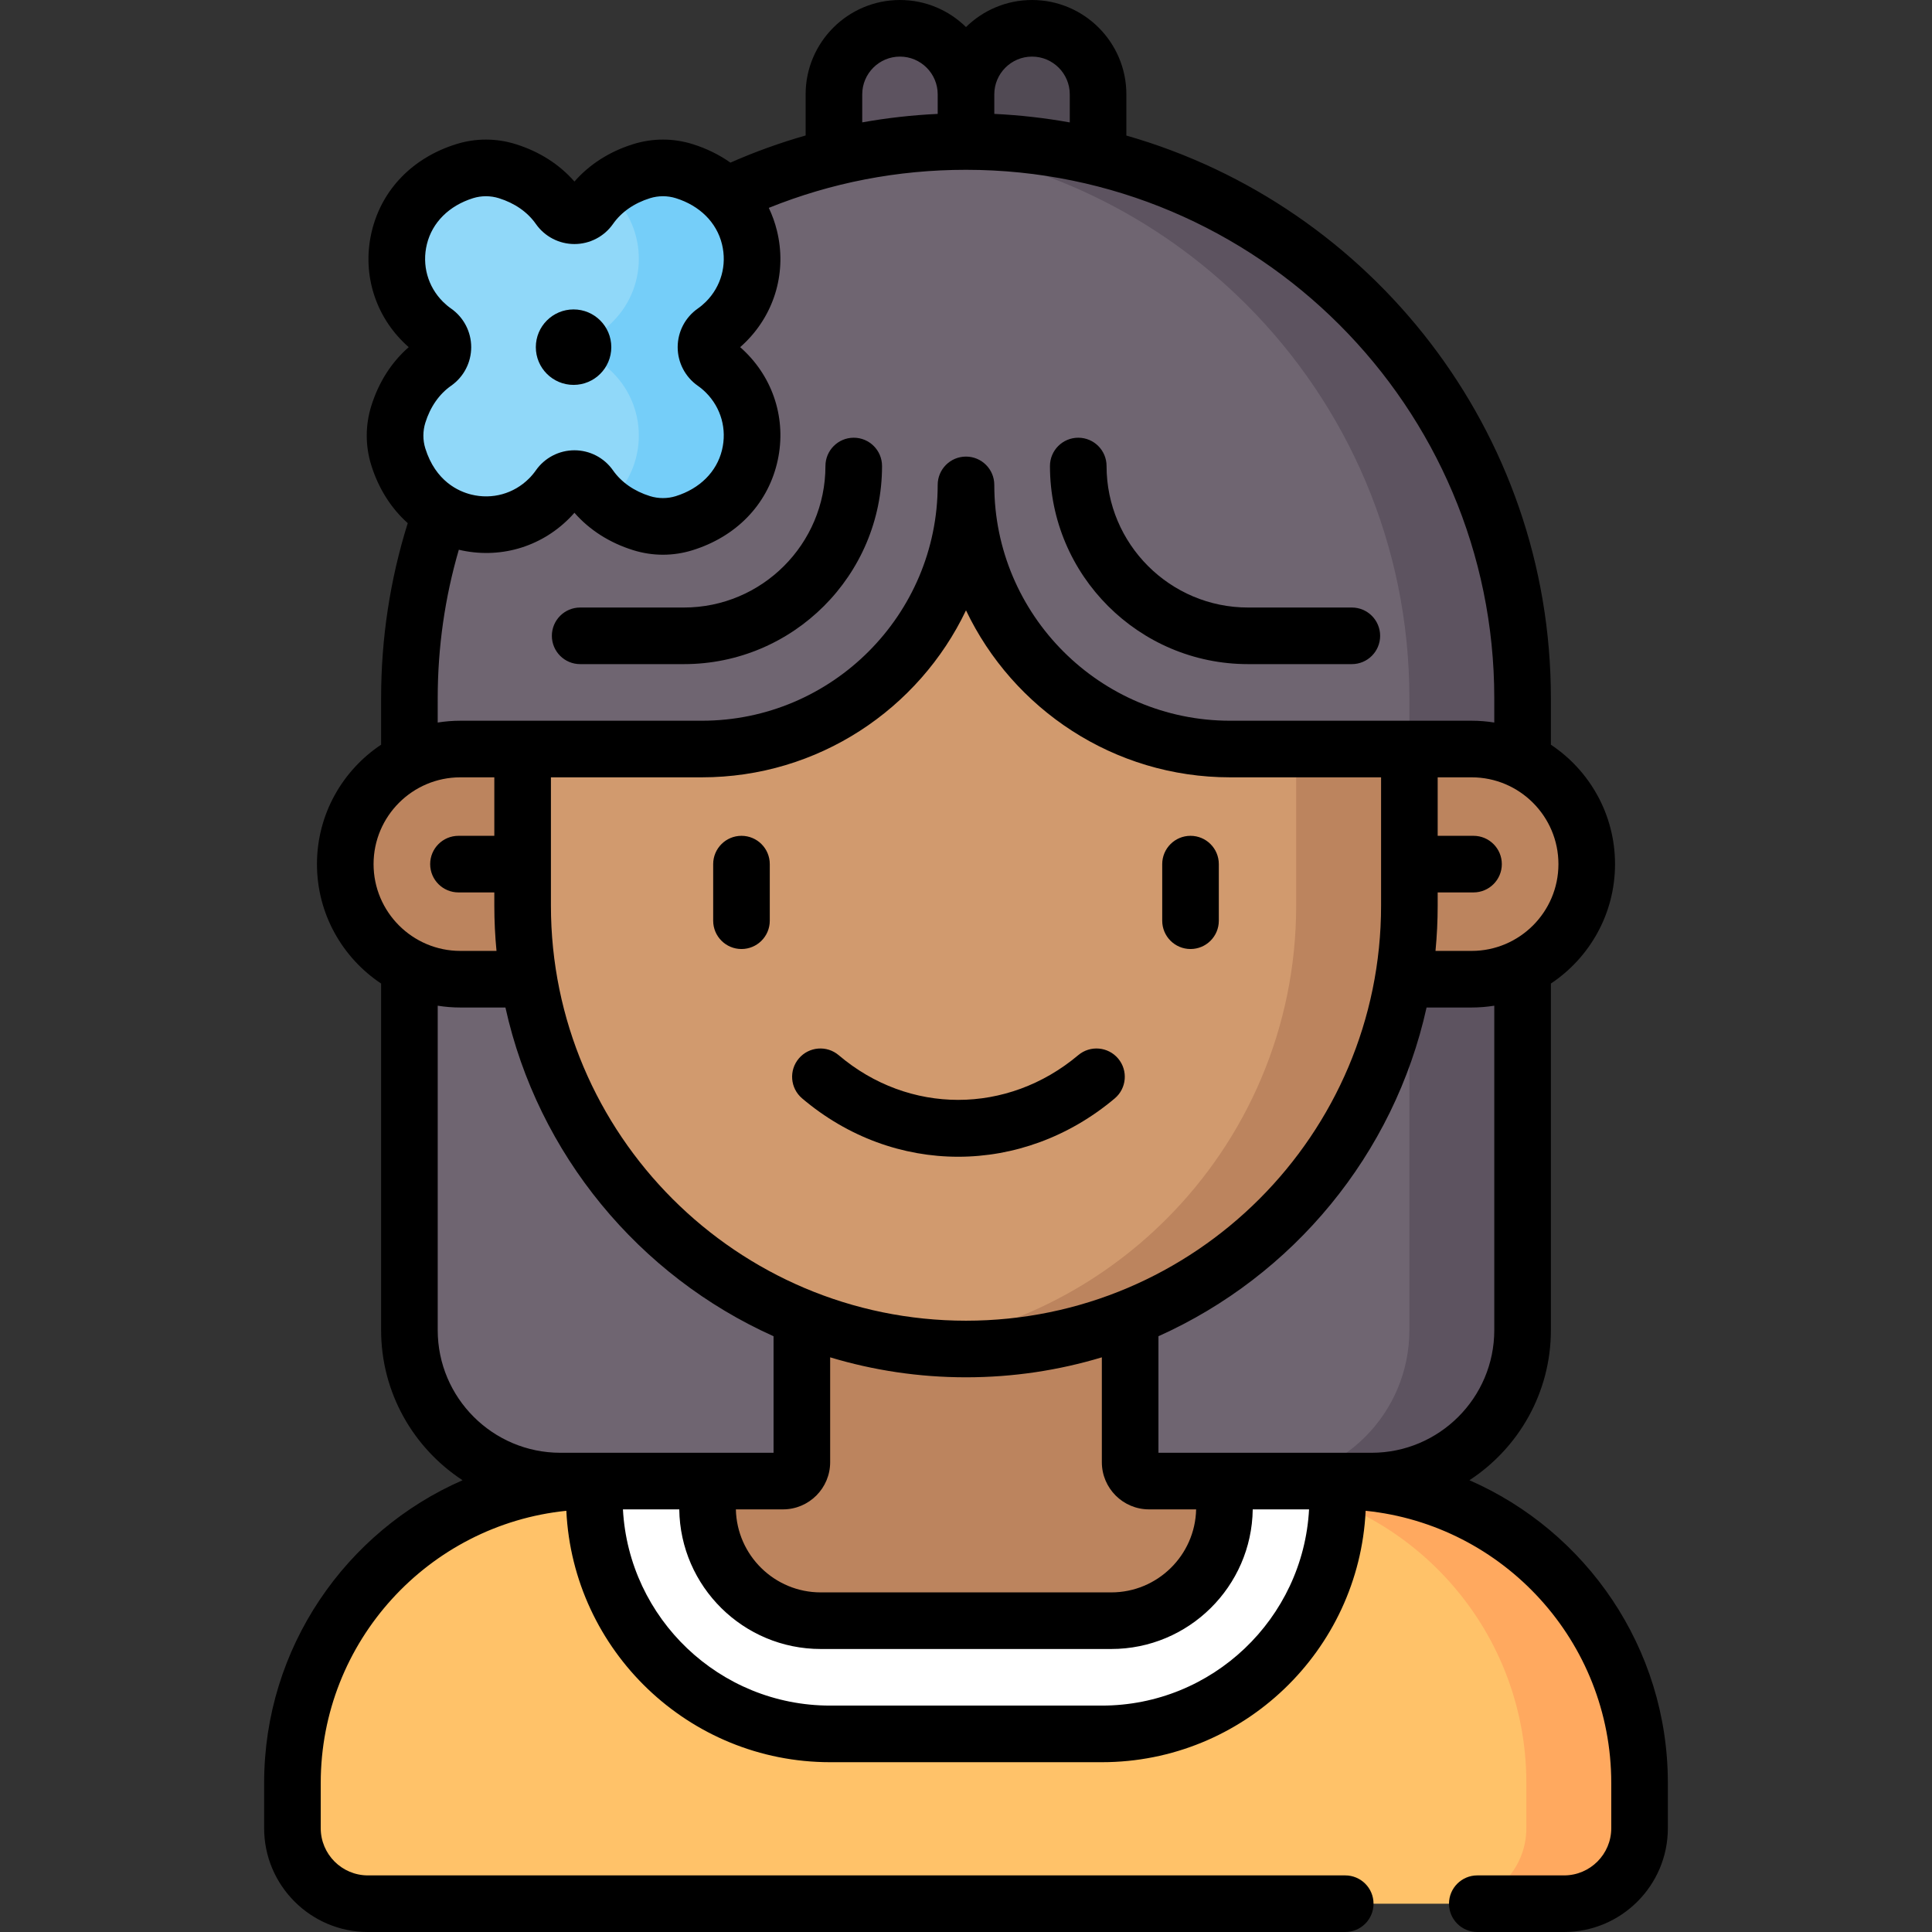
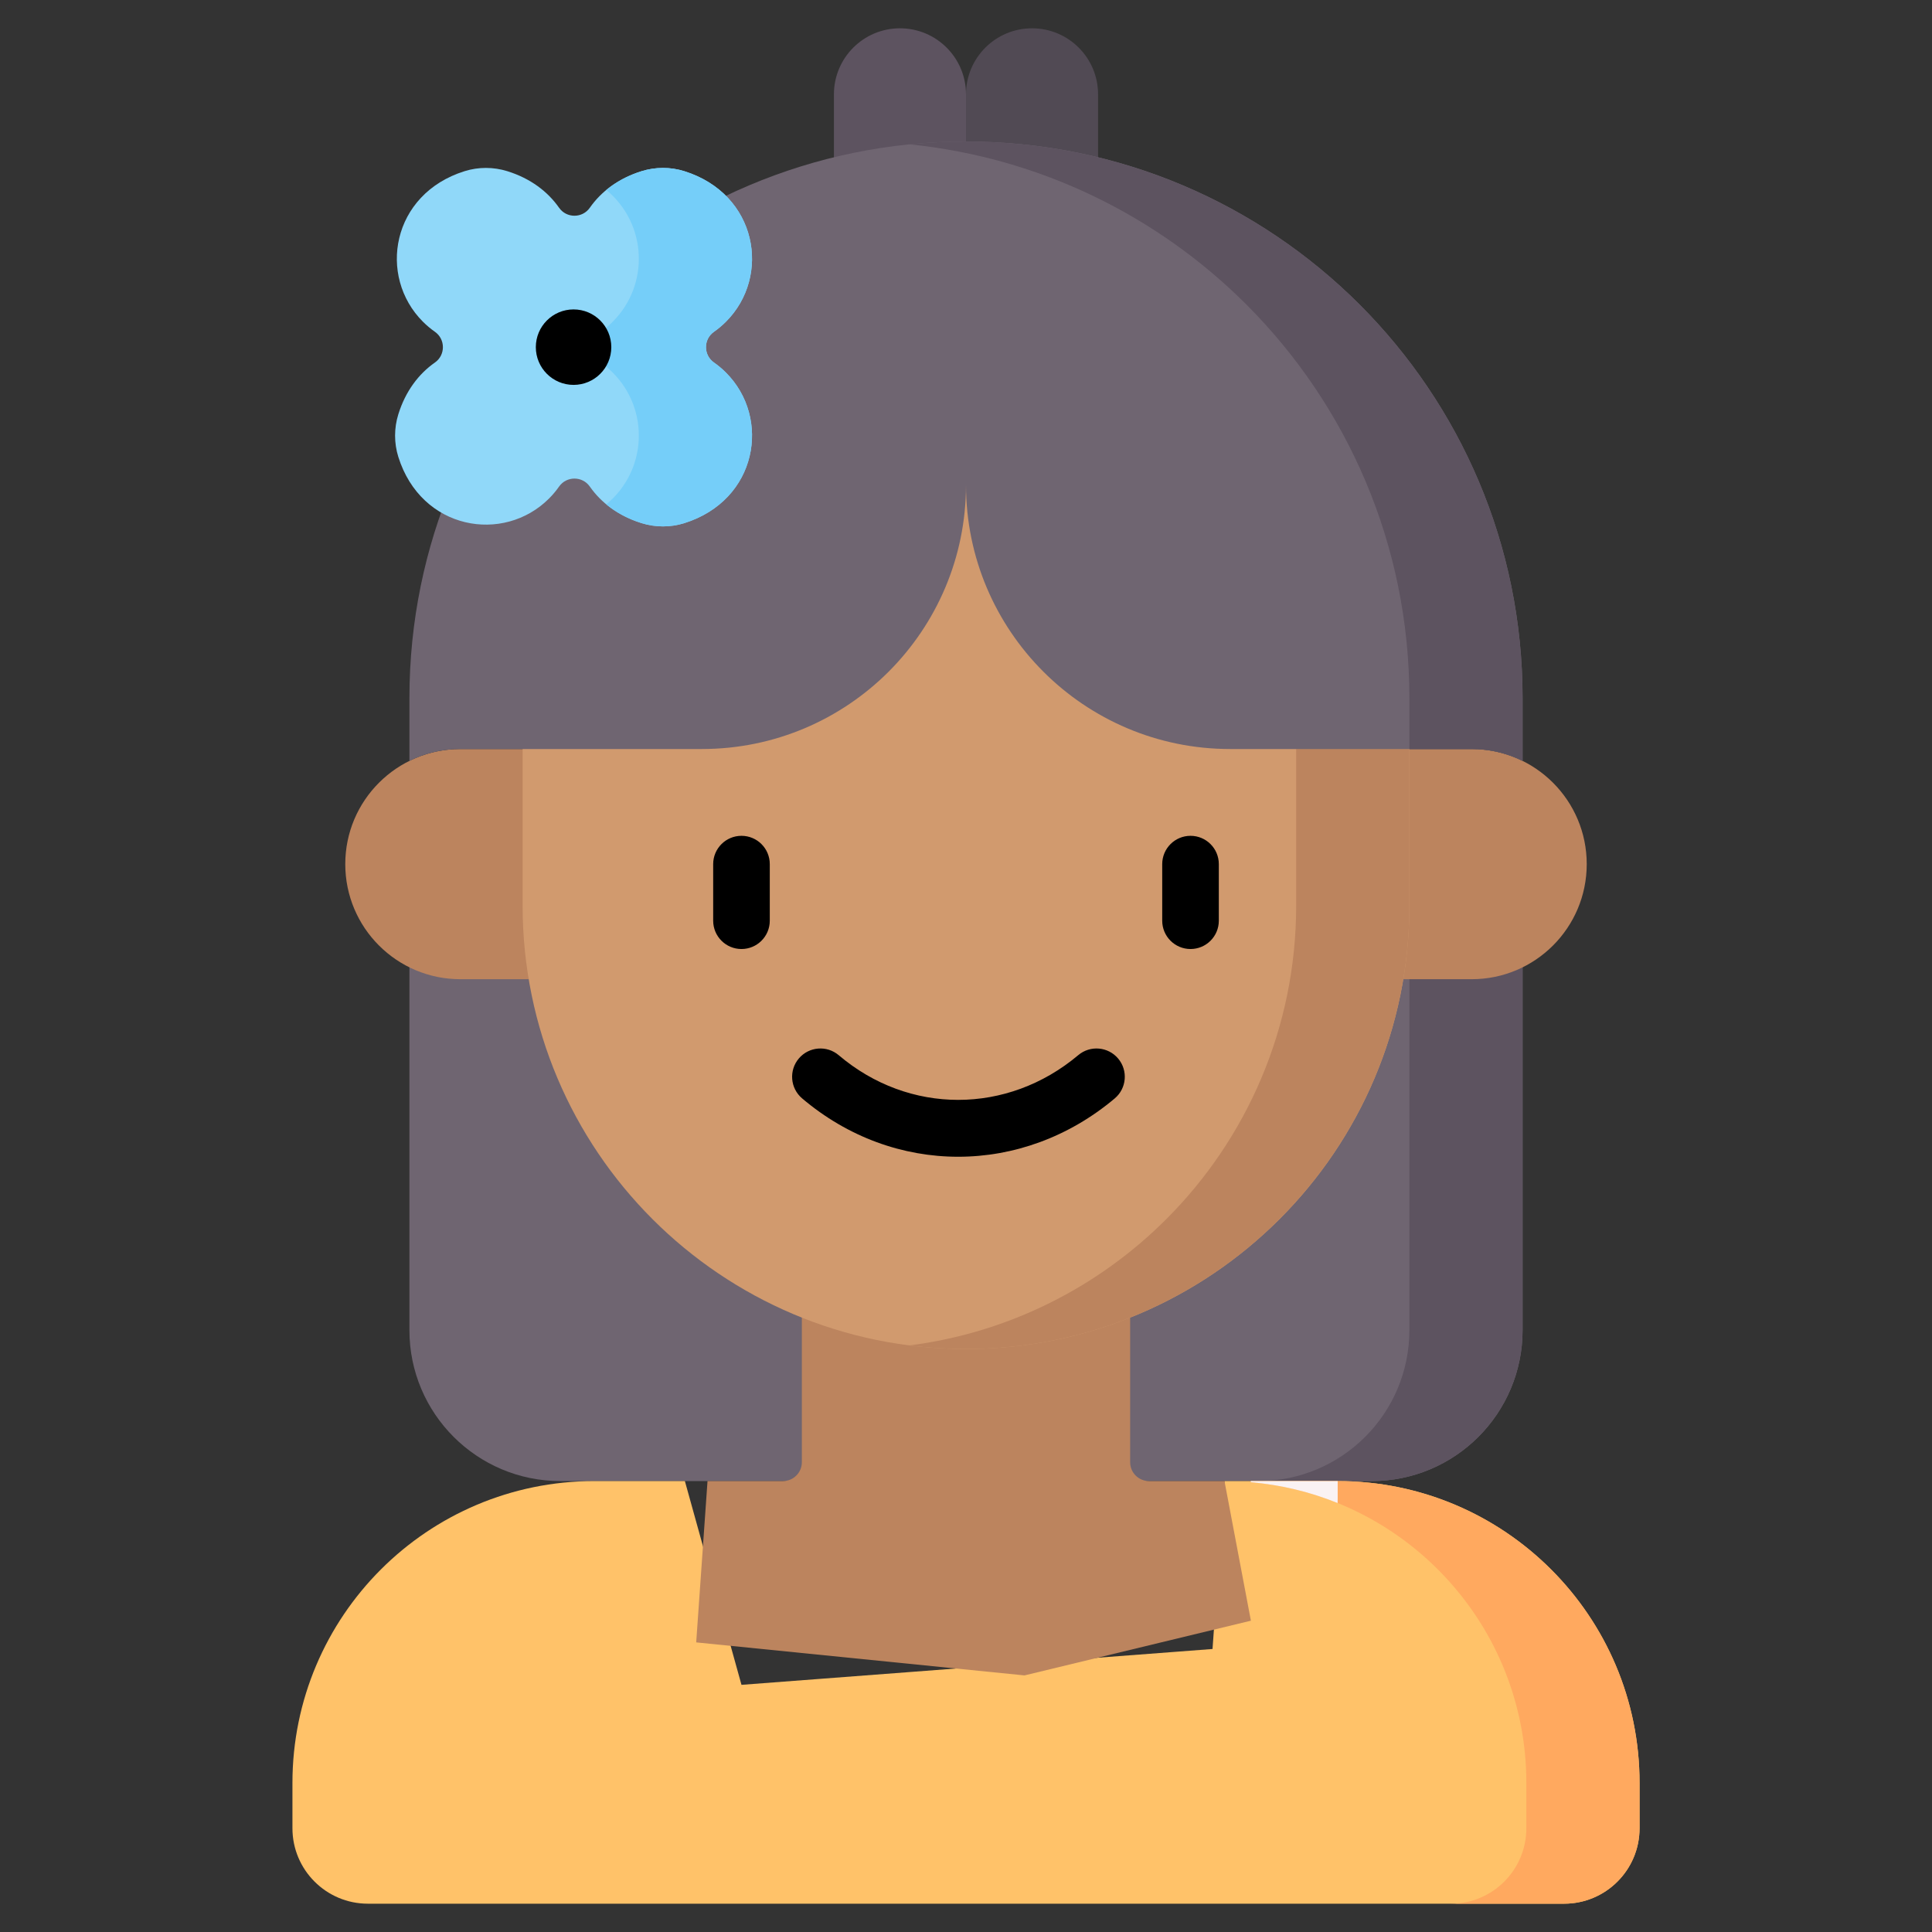
<svg xmlns="http://www.w3.org/2000/svg" id="Layer_1" enable-background="new 0 0 512 512" height="512" viewBox="0 0 512 512" width="512">
  <rect x="0" y="0" width="512" height="512" fill="#333333" stroke="none" />
  <g>
    <g>
      <path d="m148.5 392.5c-22.091 0-40-17.909-40-40v-104.333l295 .833v103.5c0 22.091-17.909 40-40 40z" fill="#6f6571" />
      <path d="m403.5 249v103.5c0 22.09-17.91 40-40 40h-30c22.09 0 40-17.91 40-40v-103.5z" fill="#5d5360" />
      <path d="m291 51v-26c0-9.665-7.835-17.5-17.5-17.5-9.665 0-17.5 7.835-17.5 17.5l-10 16z" fill="#514a54" />
      <path d="m256 41v-16c0-9.665-7.835-17.5-17.5-17.5-9.665 0-17.5 7.835-17.5 17.5v26z" fill="#5d5360" />
      <path d="m181.5 392.5h-24c-44.183 0-80 35.817-80 80v12c0 11.046 8.954 20 20 20h317c11.046 0 20-8.954 20-20v-12c0-44.183-35.817-80-80-80h-30l-3.167 44.5-124.833 9.5z" fill="#ffc269" />
      <path d="m434.5 472.5v12c0 11.05-8.95 20-20 20h-30c11.05 0 20-8.95 20-20v-12c0-41.84-32.13-76.19-73.07-79.7l.07-.3h23c44.18 0 80 35.82 80 80z" fill="#ffa95f" />
      <g fill="#bc845e">
        <path d="m324.5 392.5h-20c-2.761 0-5-2.239-5-5v-56h-87v56c0 2.761-2.239 5-5 5h-20l-3 42.75 87 8.75 60-14.5z" />
        <path d="m148.5 198.5h-26.5c-16.845 0-30.5 13.655-30.5 30.5 0 16.845 13.655 30.5 30.5 30.5h26.5z" />
        <path d="m363.5 259.5h26.5c16.845 0 30.5-13.655 30.5-30.5 0-16.845-13.655-30.5-30.5-30.5h-26.5z" />
      </g>
      <path d="m138.5 138.5v101.5c0 64.893 52.606 117.5 117.5 117.5 64.893 0 117.5-52.606 117.5-117.5v-101.5l-115.5-49z" fill="#d19a6e" />
      <path d="m373.5 138.5v101.5c0 32.44-13.15 61.82-34.42 83.08-21.26 21.27-50.64 34.42-83.08 34.42-5.08 0-10.09-.32-15-.95 26.45-3.37 50.15-15.53 68.08-33.47 21.27-21.26 34.42-50.64 34.42-83.08v-101.5z" fill="#bc845e" />
      <path d="m403.5 185v16.65c-4.07-2.02-8.65-3.15-13.5-3.15h-64c-38.66 0-70-31.34-70-70 0 19.33-7.84 36.83-20.5 49.5-12.67 12.66-30.17 20.5-49.5 20.5h-64c-4.85 0-9.43 1.13-13.5 3.15v-16.65c0-81.46 66.04-147.5 147.5-147.5 40.73 0 77.6 16.51 104.3 43.2 26.69 26.7 43.2 63.57 43.2 104.3z" fill="#6f6571" />
      <path d="m403.5 185v16.65c-4.07-2.02-8.65-3.15-13.5-3.15h-16.5v-13.5c0-40.73-16.51-77.6-43.2-104.3-23.38-23.37-54.56-38.94-89.3-42.45 4.93-.49 9.94-.75 15-.75 40.73 0 77.6 16.51 104.3 43.2 26.69 26.7 43.2 63.57 43.2 104.3z" fill="#5d5360" />
      <path d="m170.036 45.359c-6.168 1.921-10.741 5.424-13.73 9.696-1.976 2.823-6.17 2.823-8.146 0-2.99-4.272-7.562-7.775-13.73-9.696-3.664-1.141-7.623-1.148-11.286-.005-19.421 6.062-23.107 27.871-11.059 39.91.993.993 2.053 1.878 3.165 2.656 2.828 1.979 2.835 6.176.006 8.154-4.272 2.988-7.775 7.555-9.696 13.716-1.142 3.661-1.149 7.618-.005 11.279 6.066 19.407 27.89 23.091 39.937 11.051.995-.995 1.883-2.056 2.663-3.17 1.978-2.825 6.173-2.832 8.15-.006 2.99 4.272 7.562 7.775 13.73 9.697 3.664 1.141 7.623 1.148 11.286.005 19.421-6.062 23.107-27.871 11.059-39.91-.993-.993-2.053-1.878-3.165-2.656-2.831-1.981-2.831-6.177 0-8.158 1.112-.778 2.172-1.664 3.165-2.656 12.048-12.04 8.362-33.849-11.059-39.91-3.662-1.145-7.621-1.138-11.285.003z" fill="#90d8f9" />
      <path d="m192.38 98.74c12.05 12.04 8.36 33.84-11.06 39.91-3.66 1.14-7.62 1.13-11.28-.01-3.69-1.15-6.81-2.86-9.36-4.98 10.89-9 11.46-25.17 1.7-34.92-.99-1-2.05-1.88-3.16-2.66-2.84-1.98-2.84-6.18 0-8.16 1.11-.78 2.17-1.66 3.16-2.66 9.76-9.75 9.19-25.92-1.7-34.92 2.55-2.12 5.67-3.83 9.36-4.98 3.66-1.14 7.62-1.15 11.28-.01 19.42 6.07 23.11 27.87 11.06 39.91-.99 1-2.05 1.88-3.16 2.66-2.84 1.98-2.84 6.18 0 8.16 1.11.78 2.17 1.66 3.16 2.66z" fill="#75cef9" />
-       <path d="m354.5 392.515v4.485c0 34.52-27.98 62.5-62.5 62.5h-72c-34.52 0-62.5-27.98-62.5-62.5v-4.5h30v7c0 16.57 13.43 30 30 30h77c16.57 0 30-13.43 30-30v-7.015s29.34.01 30 .03z" fill="#fff" />
      <path d="m354.5 392.51v4.49c0 .44 0 .88-.02 1.32-7.22-2.93-14.96-4.82-23.05-5.52l.07-.3h7.75c7.42 0 14.92 0 15.25.01z" fill="#faf2f3" />
    </g>
    <g>
      <path d="m212.563 291.076c12.147 10.317 26.74 15.474 41.362 15.474 14.607 0 29.245-5.151 41.487-15.452 3.169-2.667 3.576-7.398.91-10.567-2.669-3.169-7.396-3.578-10.568-.91-18.781 15.805-44.888 15.814-63.482.022-3.156-2.681-7.89-2.295-10.571.862s-2.296 7.89.862 10.571z" />
-       <path d="m389.416 392.277c12.982-8.488 21.584-23.143 21.584-39.777v-91.85c10.238-6.815 17-18.456 17-31.65s-6.762-24.834-17-31.65v-12.35c0-70.736-47.629-130.555-112.5-149.076v-10.924c0-13.785-11.215-25-25-25-6.809 0-12.987 2.739-17.5 7.169-4.513-4.43-10.691-7.169-17.5-7.169-13.785 0-25 11.215-25 25v10.902c-6.77 1.93-13.421 4.327-19.931 7.196-2.943-2.082-6.3-3.745-10.013-4.904-5.144-1.605-10.59-1.604-15.751.004-6.256 1.948-11.58 5.347-15.573 9.913-3.994-4.566-9.317-7.964-15.572-9.913-5.162-1.608-10.608-1.609-15.751-.004-11.496 3.588-19.639 11.944-22.341 22.925-2.627 10.675.444 21.684 8.215 29.449.493.494 1.004.971 1.53 1.431-4.566 3.991-7.964 9.309-9.912 15.557-1.61 5.16-1.612 10.606-.005 15.75 1.938 6.201 5.276 11.415 9.658 15.335-4.681 14.956-7.054 30.536-7.054 46.359v12.35c-10.238 6.815-17 18.456-17 31.65s6.762 24.834 17 31.65v91.85c0 16.634 8.602 31.289 21.584 39.777-30.919 13.509-52.584 44.381-52.584 80.223v12c0 15.164 12.337 27.5 27.5 27.5h259c4.143 0 7.5-3.358 7.5-7.5s-3.357-7.5-7.5-7.5h-259c-6.893 0-12.5-5.607-12.5-12.5v-12c0-37.474 28.579-68.398 65.086-72.124 1.768 37.036 32.449 66.624 69.914 66.624h72c37.465 0 68.146-29.588 69.914-66.624 36.507 3.726 65.086 34.65 65.086 72.124v12c0 6.893-5.607 12.5-12.5 12.5h-23c-4.143 0-7.5 3.358-7.5 7.5s3.357 7.5 7.5 7.5h23c15.163 0 27.5-12.336 27.5-27.5v-12c0-35.842-21.665-66.714-52.584-80.223zm6.584-39.777c0 17.92-14.579 32.5-32.5 32.5h-56.5v-30.886c35.619-15.981 62.444-48.164 71.054-87.114h11.946c2.042 0 4.045-.167 6-.478zm-250-146.5h40c30.84 0 57.532-18.11 70-44.251 12.468 26.141 39.16 44.251 70 44.251h40v34c0 60.654-49.346 110-110 110s-110-49.346-110-110zm74 181.5v-27.792c11.406 3.436 23.489 5.292 36 5.292s24.594-1.856 36-5.292v27.792c0 6.893 5.607 12.5 12.5 12.5h12.487c-.268 12.176-10.249 22-22.487 22h-77c-12.239 0-22.219-9.824-22.487-22h12.487c6.893 0 12.5-5.607 12.5-12.5zm170-135.5h-9.579c.378-3.95.579-7.952.579-12v-3.5h9.5c4.143 0 7.5-3.358 7.5-7.5s-3.357-7.5-7.5-7.5h-9.5v-15.5h9c12.683 0 23 10.318 23 23s-10.317 23-23 23zm-116.5-237c5.514 0 10 4.486 10 10v7.444c-6.535-1.175-13.211-1.935-20-2.26v-5.184c0-5.514 4.486-10 10-10zm-45 10c0-5.514 4.486-10 10-10s10 4.486 10 10v5.184c-6.75.318-13.422 1.069-20 2.245zm-108.95 56.776c-.766-.536-1.493-1.147-2.163-1.816-4.024-4.021-5.614-9.724-4.253-15.255 1.418-5.761 5.881-10.205 12.244-12.19 2.19-.684 4.613-.681 6.821.006 4.21 1.311 7.604 3.675 9.816 6.835 2.329 3.33 6.149 5.318 10.218 5.318 4.067 0 7.888-1.988 10.218-5.318 2.211-3.16 5.605-5.524 9.815-6.835 2.208-.688 4.631-.69 6.821-.007 6.363 1.987 10.826 6.43 12.244 12.192 1.36 5.531-.229 11.233-4.253 15.255-.668.667-1.396 1.278-2.165 1.816-3.332 2.333-5.321 6.154-5.321 10.224s1.989 7.891 5.322 10.224c.768.538 1.496 1.148 2.164 1.816 4.023 4.021 5.613 9.724 4.253 15.255-1.418 5.761-5.881 10.205-12.244 12.191-2.19.684-4.613.681-6.821-.006-4.21-1.311-7.604-3.675-9.816-6.836-2.329-3.328-6.146-5.315-10.212-5.315-.001 0-.001 0-.002 0-4.069 0-7.892 1.989-10.224 5.319-.54.771-1.152 1.499-1.822 2.168-4.028 4.025-9.742 5.615-15.282 4.25-3.387-.834-9.476-3.532-12.194-12.232-.684-2.187-.682-4.604.007-6.809 1.311-4.203 3.674-7.592 6.835-9.803 3.33-2.329 5.318-6.148 5.319-10.215 0-4.074-1.99-7.899-5.325-10.232zm-3.55 103.224c0-13.398 1.882-26.596 5.595-39.312 10.593 2.511 21.491-.561 29.197-8.26.496-.496.978-1.01 1.44-1.54 3.993 4.566 9.317 7.965 15.573 9.913 2.583.805 5.237 1.207 7.89 1.207 2.647 0 5.292-.401 7.861-1.203 11.496-3.588 19.639-11.944 22.341-22.926 2.626-10.675-.444-21.684-8.215-29.449-.493-.493-1.005-.971-1.53-1.431.525-.46 1.037-.937 1.53-1.43 7.771-7.766 10.841-18.774 8.215-29.449-.52-2.114-1.247-4.129-2.155-6.033 16.59-6.688 34.142-10.087 52.258-10.087 77.196 0 140 62.804 140 140v6.478c-1.955-.312-3.958-.478-6-.478h-64c-34.463 0-62.5-28.038-62.5-62.5 0-4.142-3.357-7.5-7.5-7.5s-7.5 3.358-7.5 7.5c0 34.462-28.037 62.5-62.5 62.5h-64c-2.042 0-4.045.167-6 .478zm6 21h9v15.5h-9.5c-4.143 0-7.5 3.358-7.5 7.5s3.357 7.5 7.5 7.5h9.5v3.5c0 4.048.201 8.05.579 12h-9.579c-12.683 0-23-10.318-23-23s10.317-23 23-23zm26.5 179c-17.921 0-32.5-14.58-32.5-32.5v-85.978c1.955.312 3.958.478 6 .478h11.946c8.61 38.949 35.436 71.132 71.054 87.114v30.886zm143.5 67h-72c-29.32 0-53.352-23.063-54.915-52h14.928c.27 20.447 16.977 37 37.487 37h77c20.51 0 37.218-16.553 37.487-37h14.928c-1.563 28.937-25.595 52-54.915 52z" />
      <path d="m315.5 251.5c4.143 0 7.5-3.358 7.5-7.5v-15c0-4.142-3.357-7.5-7.5-7.5s-7.5 3.358-7.5 7.5v15c0 4.142 3.357 7.5 7.5 7.5z" />
      <path d="m196.5 251.5c4.143 0 7.5-3.358 7.5-7.5v-15c0-4.142-3.357-7.5-7.5-7.5s-7.5 3.358-7.5 7.5v15c0 4.142 3.357 7.5 7.5 7.5z" />
-       <path d="m153.75 176h27.5c28.948 0 52.5-23.551 52.5-52.5 0-4.142-3.357-7.5-7.5-7.5s-7.5 3.358-7.5 7.5c0 20.678-16.822 37.5-37.5 37.5h-27.5c-4.143 0-7.5 3.358-7.5 7.5s3.357 7.5 7.5 7.5z" />
-       <path d="m330.75 176h27.5c4.143 0 7.5-3.358 7.5-7.5s-3.357-7.5-7.5-7.5h-27.5c-20.678 0-37.5-16.822-37.5-37.5 0-4.142-3.357-7.5-7.5-7.5s-7.5 3.358-7.5 7.5c0 28.949 23.552 52.5 52.5 52.5z" />
      <circle cx="152" cy="92" r="10" />
    </g>
  </g>
</svg>